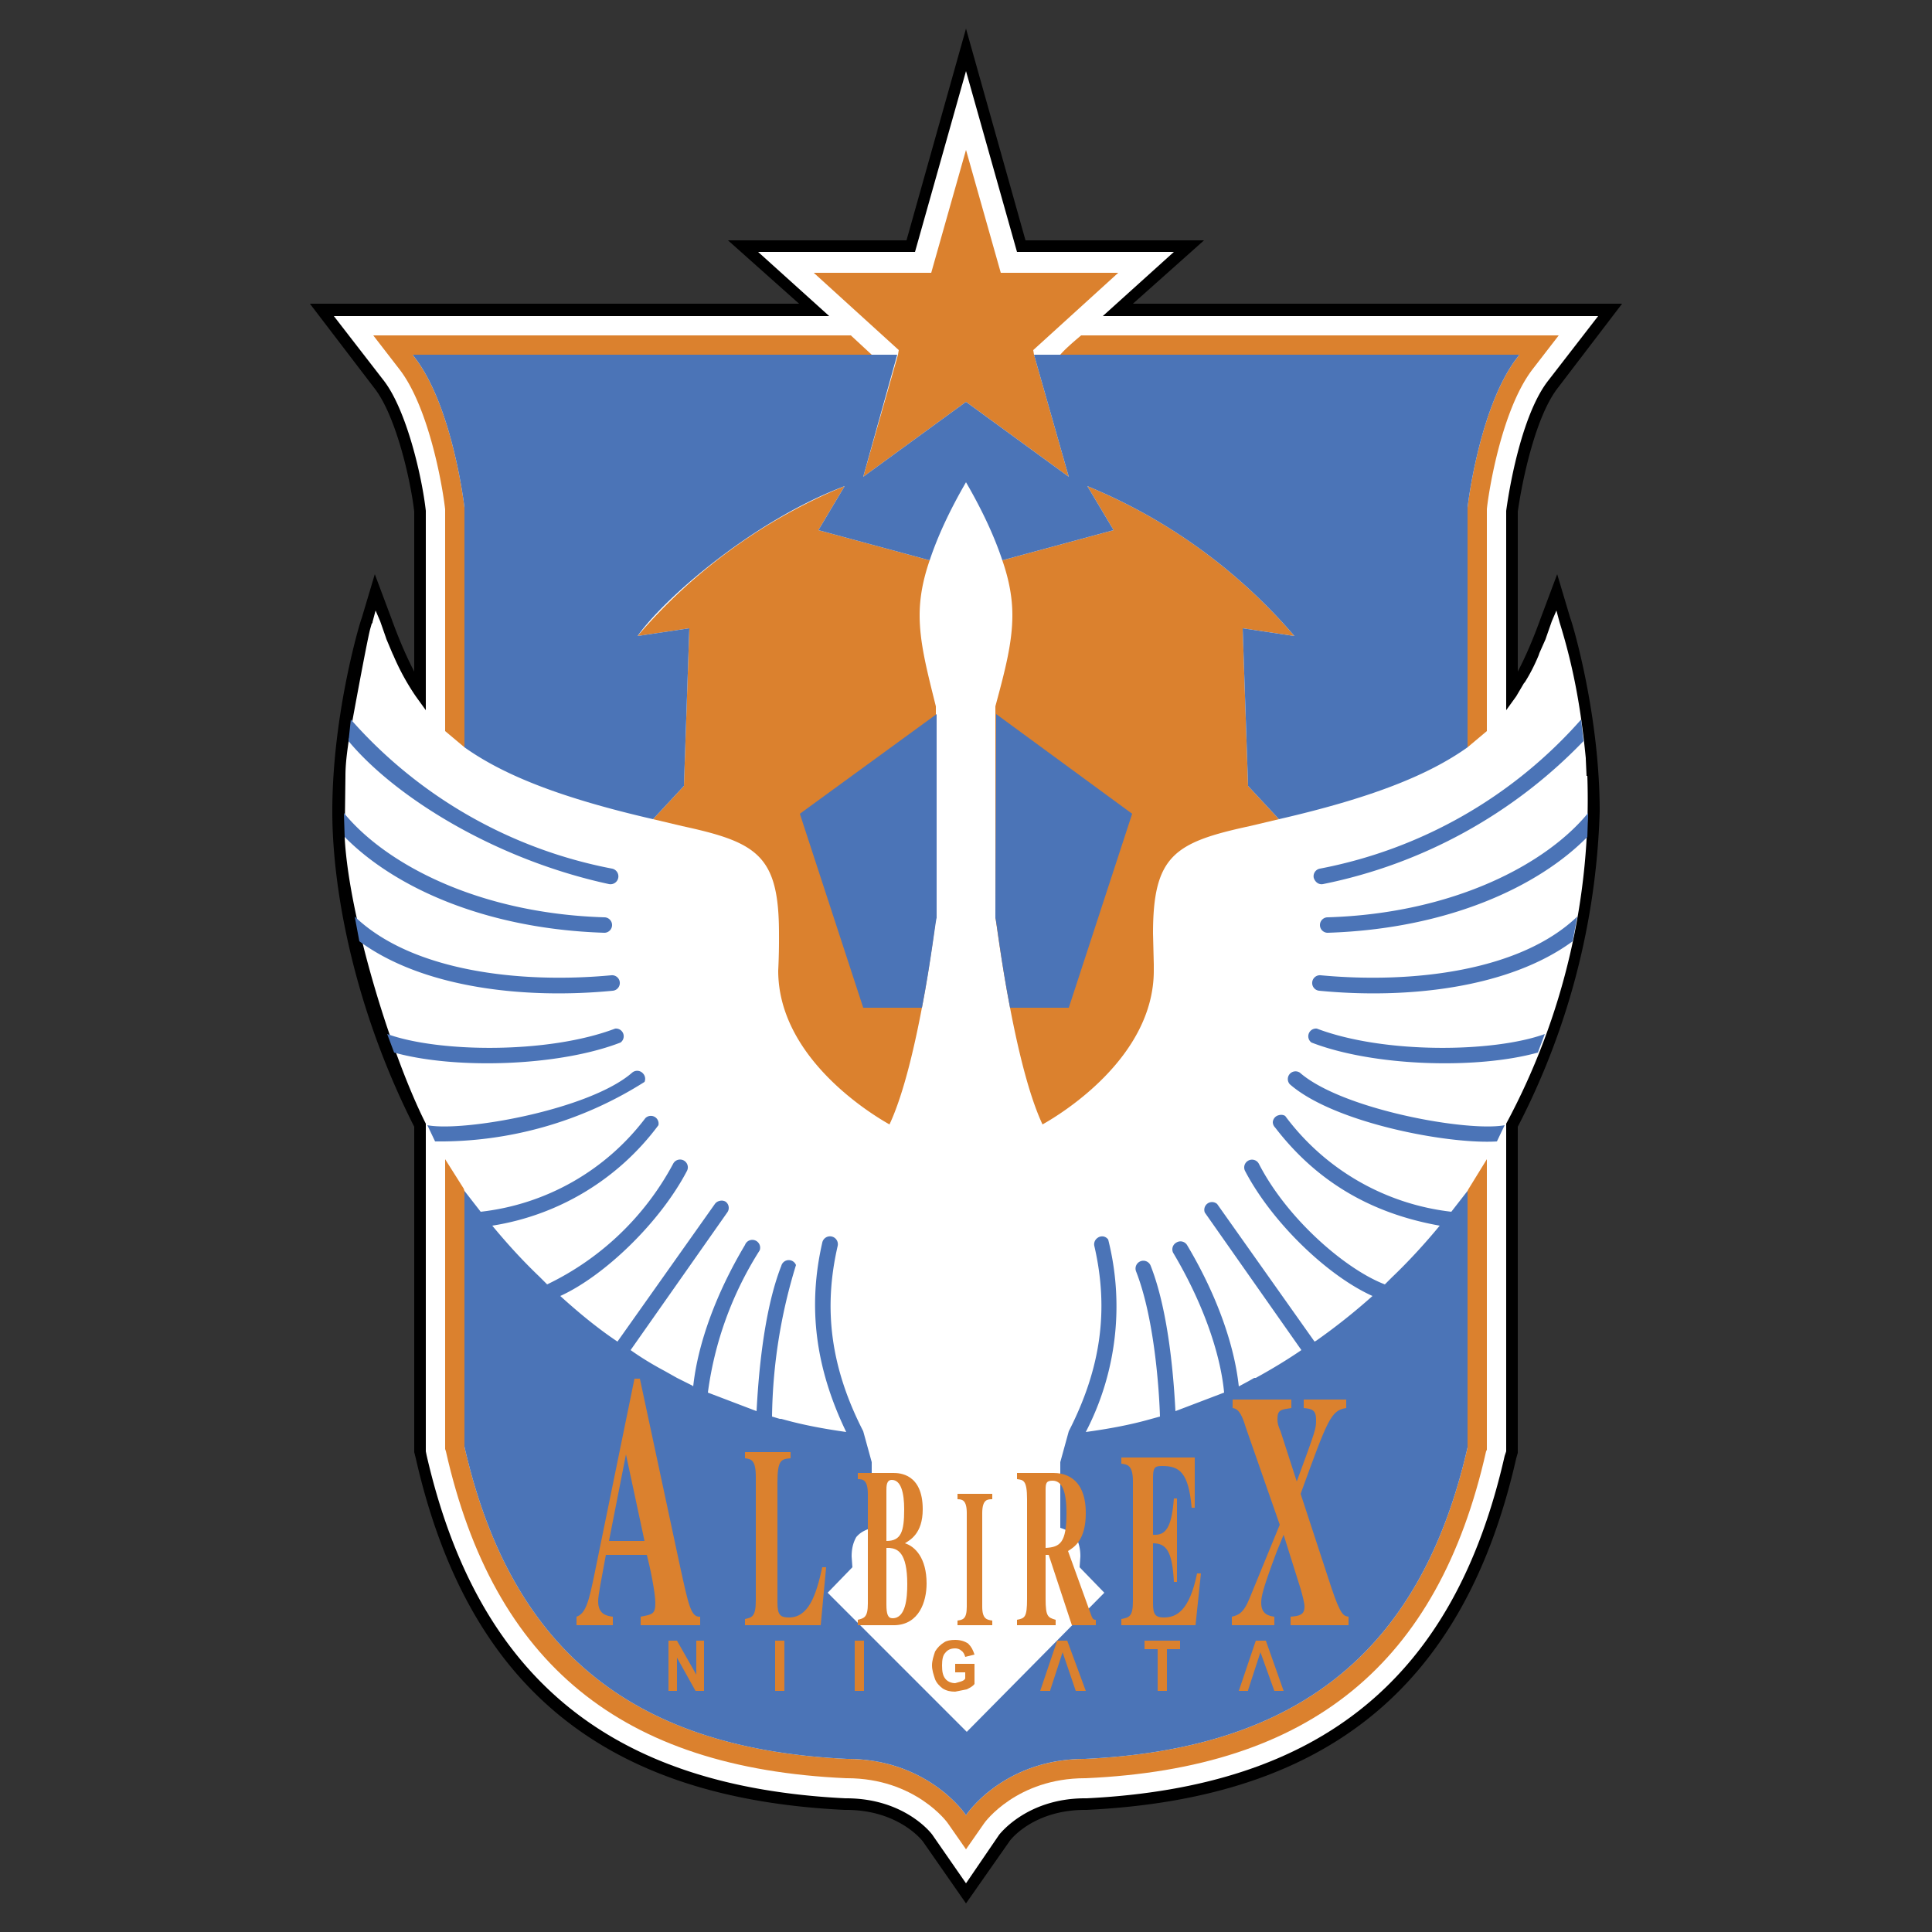
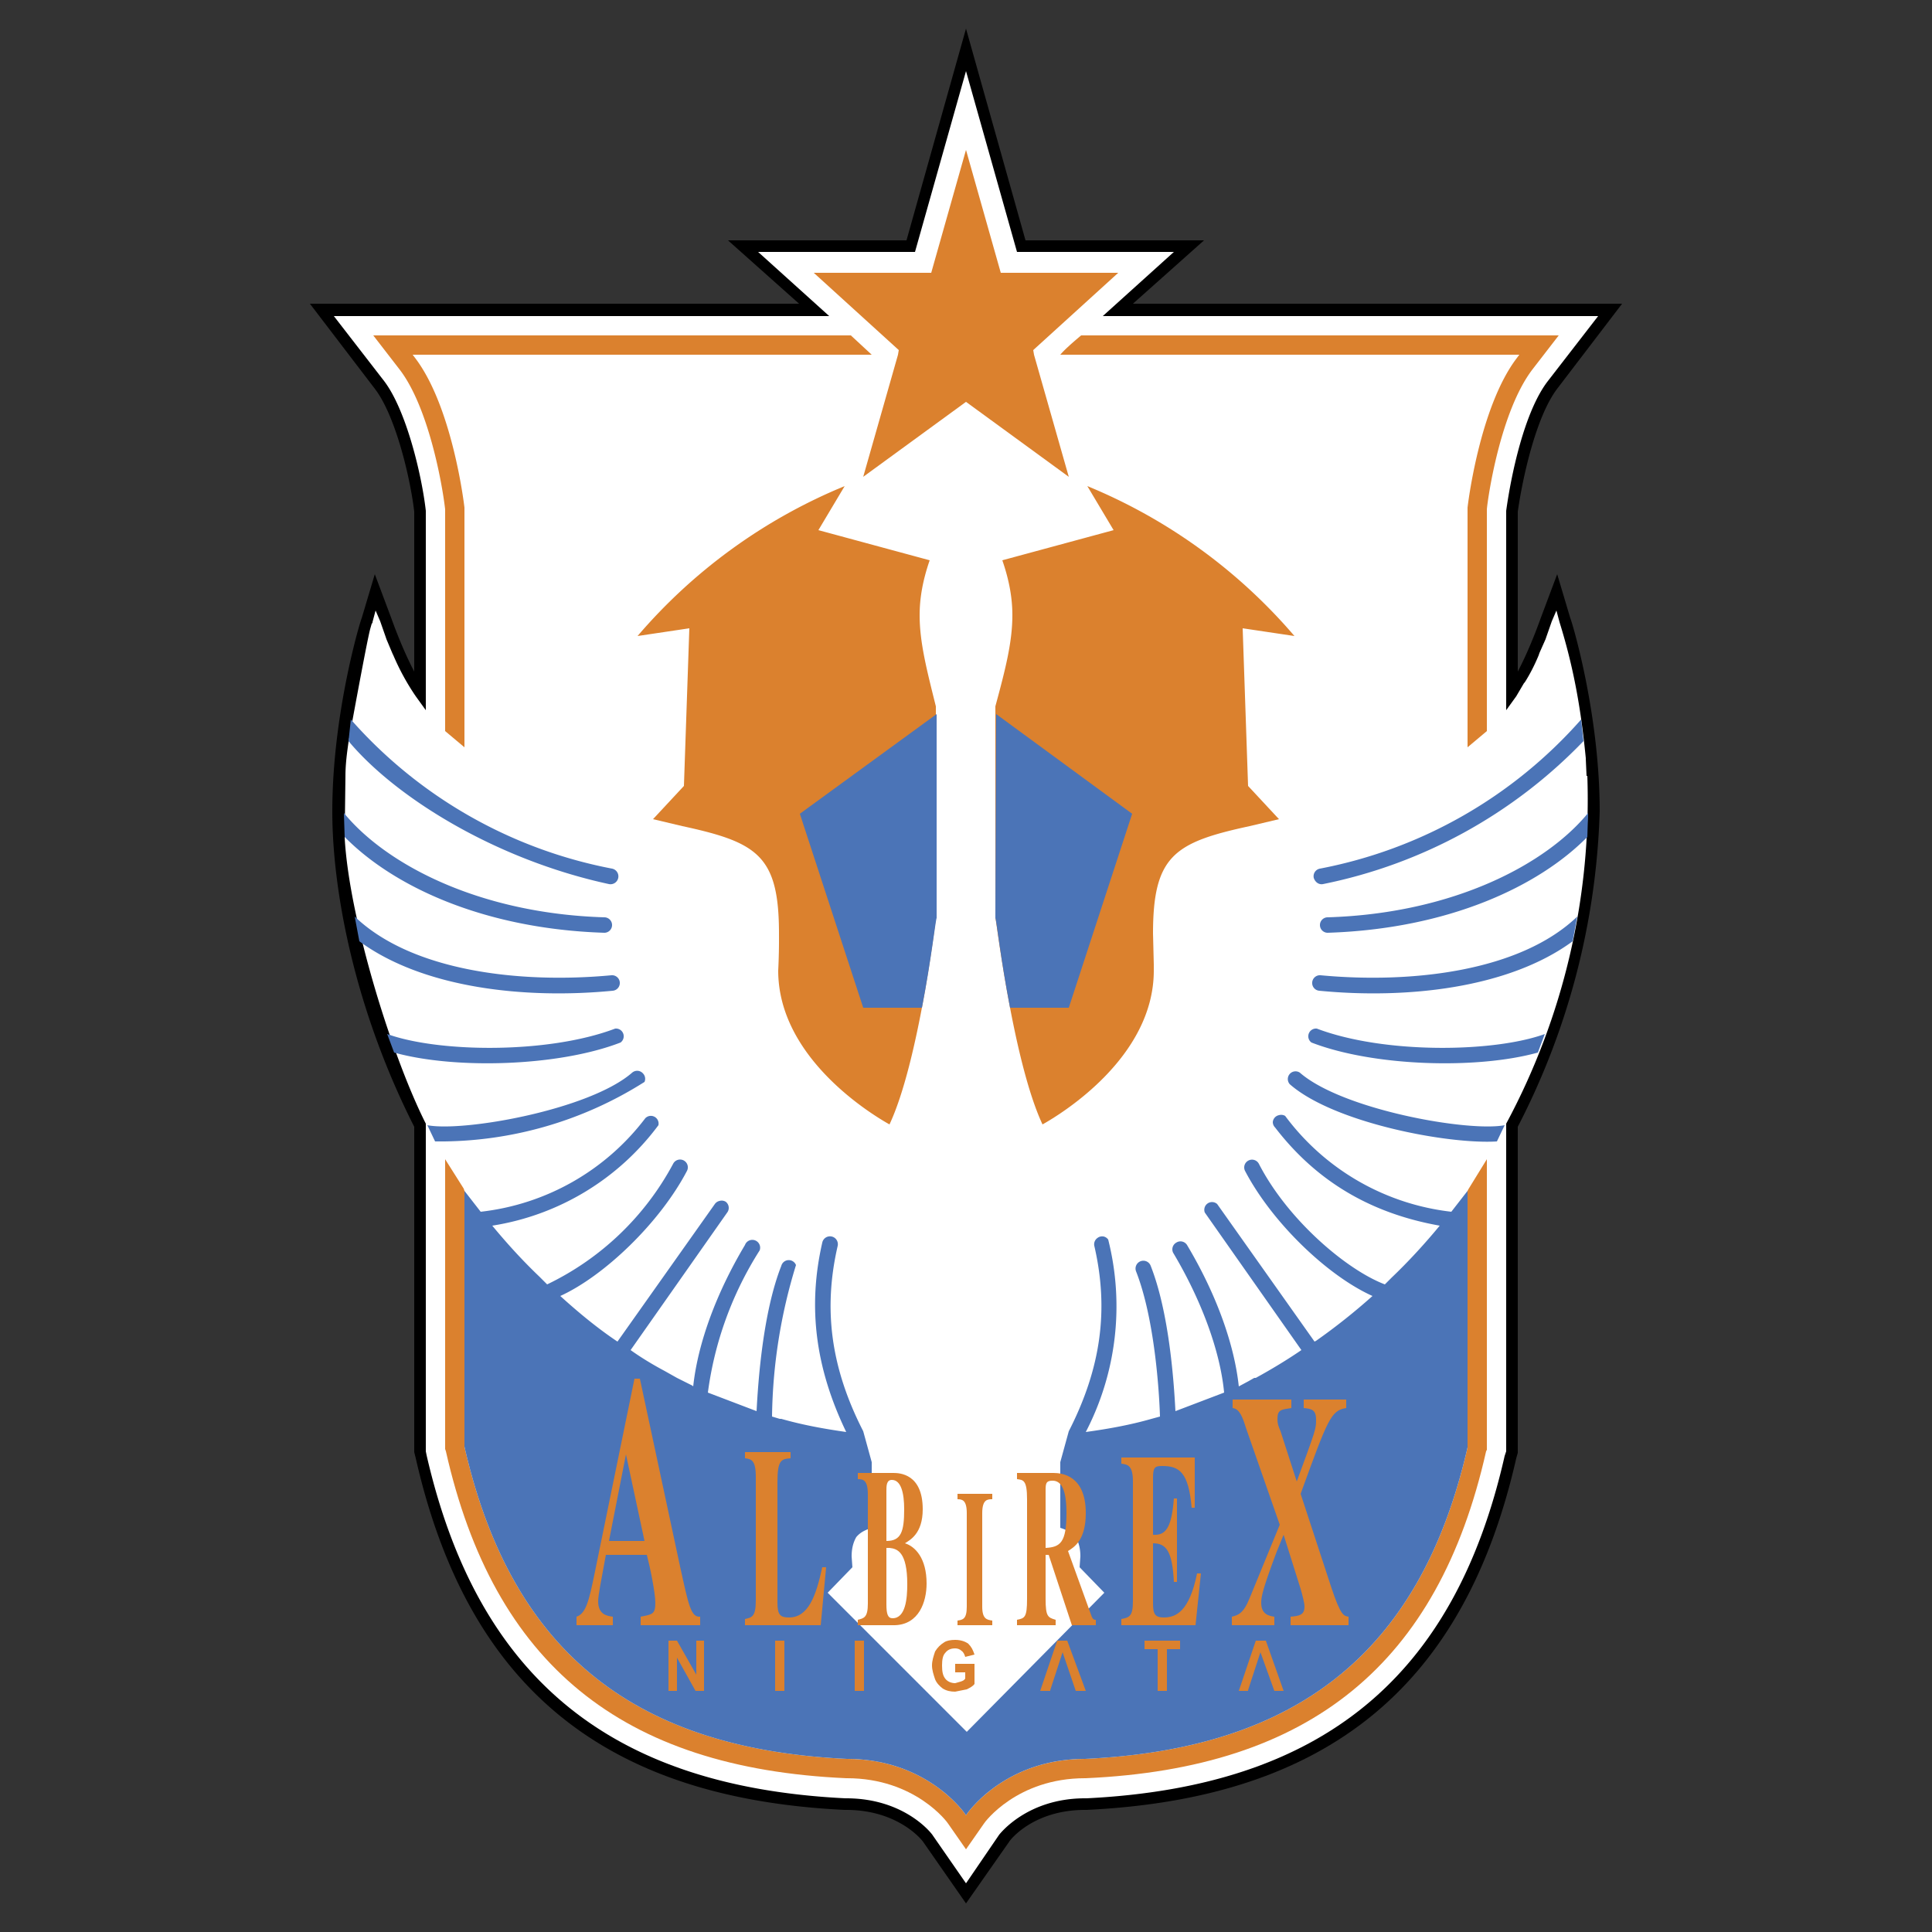
<svg xmlns="http://www.w3.org/2000/svg" fill="none" height="2500" width="2500">
  <rect width="100%" height="100%" fill="#333333" stroke="none" />
  <g clip-rule="evenodd" fill-rule="evenodd">
    <path d="m2032 800-17-57-21 56c-9 25-19 49-30 70v-207c6-42 23-122 51-159l84-110h-633l92-82h-231l-77-274-77 274h-231l92 82h-633l84 110c27 35 46 116 51 159v207c-11-21-21-45-30-70l-21-56-17 57c-1 1-38 122-38 250 0 103 29 256 106 408v421l2 8c67 295 243 440 555 455h2c68 0 99 40 100 42l55 79 56-80c1-2 31-41 98-41h2c312-15 489-160 556-455l2-7v-422a948 948 0 0 0 106-408c0-129-37-249-38-250z" fill="#000" />
    <path d="m2054 1004h-1l-1-22v-1c-6-61-15-115-34-176l-4-15-6 14-7 20-1 3-8 18-1 3c-5 12-11 24-18 35l-1 1-10 17-13 18v-258c6-44 23-128 54-168l65-84h-641l92-83h-203l-66-234-66 234h-203l92 83h-641l65 84c29 38 49 123 54 168v258l-13-18a308 308 0 0 1 -29-53l-1-2-8-19-1-3-7-20-6-14-4 15v1l-1 1-2 7c-5 19-28 146-28 146-2 14-4 29-4 44l-1 79v1c6 107 62 285 105 370v424l1 5c66 288 238 429 542 444h1c76 0 111 46 112 48l43 62 43-63c1-1 36-47 111-47h2c304-15 476-156 541-443l2-6v-424a886 886 0 0 0 105-450z" fill="#fff" />
    <path d="m1900 1539-1 2v332c-60 262-217 390-495 403-103 0-151 69-152 70l-2 3-2-3c-1-1-49-70-152-70-278-13-435-141-495-404v-331l-1-3-24-38v375l1 3c62 275 227 410 518 423h1c88 0 130 57 131 59l23 33 23-33c1-2 43-59 131-59h1c291-13 456-148 518-423l1-2v-376z" fill="#db812e" />
    <path d="m1878 1568a312 312 0 0 1 -215-124 10 10 0 0 0 -8-1 10 10 0 0 0 -8 9 10 10 0 0 0 3 7c53 69 123 111 213 127-19 23-40 46-62 67l-6 6-3 3c-50-19-126-84-163-156a10 10 0 0 0 -14-4 10 10 0 0 0 -4 13c35 67 107 136 165 162a799 799 0 0 1 -73 58l-2 1-126-178a10 10 0 0 0 -16 11l125 178c-19 13-39 25-59 36h-2l-7 4-13 7c-6-56-30-121-67-183a10 10 0 0 0 -14-3 10 10 0 0 0 -4 13c37 62 61 128 66 181l-63 24c-2-38-8-127-32-188a10 10 0 0 0 -19 7c24 61 30 155 31 188l-11 3c-28 8-56 13-85 17a353 353 0 0 0 29-249 10 10 0 0 0 -6-4 10 10 0 0 0 -8 2 10 10 0 0 0 -4 10c19 82 9 158-33 240l-11 40v85c9 3 15 6 20 12 4 7 6 15 6 25l-1 14 32 33-178 180-180-180 32-33-1-14c0-10 2-18 6-25 5-6 11-9 20-12v-85l-11-40c-42-82-52-158-33-240a10 10 0 0 0 -20-4c-19 83-9 162 31 245-28-4-56-9-84-17h-2l-10-3a693 693 0 0 1 31-196 10 10 0 0 0 -19 1c-24 61-30 150-32 188l-63-24a453 453 0 0 1 67-184 10 10 0 0 0 -19-7c-37 62-61 127-67 183l-1-1-20-10-16-9c-15-8-30-17-44-27l125-178a10 10 0 0 0 -2-14 10 10 0 0 0 -8-1 10 10 0 0 0 -6 4l-126 178-3-2c-25-17-49-37-71-57 57-26 129-95 164-162a10 10 0 0 0 -18-9 363 363 0 0 1 -163 156l-3-3-6-6-1-1c-22-21-42-43-61-66a332 332 0 0 0 215-130 10 10 0 0 0 -17-9 311 311 0 0 1 -213 121l-21-27v331c60 263 217 391 495 404 103 0 151 69 152 70l2 3 2-3c1-1 49-70 152-70 278-13 435-141 495-403v-332zm-1085-286a10 10 0 0 0 -2-20c-118 11-258-5-332-76l6 32c83 61 215 75 328 64zm10 67a10 10 0 0 0 -7-18c-87 33-229 31-295 7l9 24c79 22 213 18 293-13zm29 40a10 10 0 0 0 -14-1c-55 48-218 77-265 68l10 21a495 495 0 0 0 271-77 10 10 0 0 0 -2-11zm-40-192a10 10 0 0 0 -10-10c-163-5-283-69-337-135l1 31c63 64 180 119 336 124a10 10 0 0 0 10-10zm-4-53a10 10 0 1 0 4-20 601 601 0 0 1 -338-193l-3 28c60 72 189 153 337 185zm921 118a10 10 0 0 0 -2 20c113 11 245-3 328-64l6-32c-74 71-214 87-332 76zm-5 69a10 10 0 0 0 -7 18c80 31 214 35 293 13l9-24c-66 24-208 26-295-7zm-22 57a10 10 0 0 0 -13 15c57 50 205 78 268 74l10-21c-47 9-210-20-265-68zm36-201a10 10 0 1 0 0 20c156-5 273-60 336-124l1-31c-54 66-174 130-337 135zm-18-51c2 6 7 9 12 8a644 644 0 0 0 337-185l-3-28a601 601 0 0 1 -338 193 10 10 0 0 0 -8 12z" fill="#4b74b7" />
    <path d="m1117 617 133-97 133 97-45-158-1-6 110-100h-152l-45-159-45 159h-152l110 100-1 6zm-24 12a706 706 0 0 0 -268 194l67-10-7 204-40 43 38 9c97 21 125 38 125 139a821 821 0 0 1 -1 48c0 112 119 185 144 199 38-81 60-266 60-267v-274c-12-48-21-83-21-118 0-22 4-45 13-71l-144-39z" fill="#db812e" />
-     <path d="m537 463-3-4h594l-27-25h-618l34 44c37 48 55 146 59 181v287l25 21v-310c0-1-15-130-64-194zm1429-29h-567c-12 10-22 19-27 25h594l-3 4c-49 64-64 193-64 194v310l25-21v-287c1-13 17-126 59-181l34-44zm-358 379 67 10a706 706 0 0 0 -268-194l34 57-144 39c9 26 13 49 13 71 0 35-9 70-22 118v273c1 2 23 187 61 268 25-14 144-87 144-199v-8l-1-40c0-101 28-118 125-139l38-9-40-43z" fill="#db812e" />
-     <path d="m1963 463 3-4h-628l45 158-133-97-133 97 44-158h-627l3 4c49 64 64 193 64 194v310c52 37 127 66 244 93l40-43 7-204-67 10c33-47 147-148 268-194l-34 57 144 39c10-30 25-63 47-101 22 38 37 71 47 101l144-39-34-57a706 706 0 0 1 268 194l-67-10 7 204 40 43c117-27 192-56 244-93v-310c0-1 15-130 64-194z" fill="#4b74b7" />
+     <path d="m537 463-3-4h594l-27-25h-618l34 44c37 48 55 146 59 181v287l25 21v-310c0-1-15-130-64-194m1429-29h-567c-12 10-22 19-27 25h594l-3 4c-49 64-64 193-64 194v310l25-21v-287c1-13 17-126 59-181l34-44zm-358 379 67 10a706 706 0 0 0 -268-194l34 57-144 39c9 26 13 49 13 71 0 35-9 70-22 118v273c1 2 23 187 61 268 25-14 144-87 144-199v-8l-1-40c0-101 28-118 125-139l38-9-40-43z" fill="#db812e" />
    <path d="m1117 1304h76c12-62 18-116 19-116v-264l-177 129zm171-116c1 0 7 54 19 116h76l82-251-176-129z" fill="#4b74b7" />
    <path d="m788 1994 22-112 24 112zm118 98c-12 1-15-15-26-65l-52-243h-7l-52 254c-7 34-11 50-23 54v11h47v-11c-8-1-19-3-19-20 0-8 4-27 10-60h53c4 15 11 49 11 62 0 15-4 15-19 18v11h77zm156 11h-98v-8c9-2 14-3 14-24v-160c0-22-6-23-14-24v-8h59v8c-12 1-17 2-17 31v156c0 16 4 19 15 19 25 0 35-28 43-65h5zm85-100h4c10 1 23 5 23 47 0 18-2 44-19 44-6 0-8-5-8-18zm0-74c0-6 0-14 7-14 12 0 16 17 16 38 0 29-4 41-23 41zm-37 174h48c31-1 41-30 41-54 0-33-15-48-28-52 6-4 23-12 23-44 0-46-30-47-38-47h-46v8c7 0 13 1 13 20v141c0 18-5 19-13 21zm174 0h-45v-6c7-1 12-2 12-18v-121c0-17-6-18-12-18v-7h45v7c-6 0-13 0-13 18v121c0 16 6 17 13 18zm69-175c0-9 1-12 9-12 12 0 18 13 18 42 0 38-8 44-27 45zm65 168c-2 0-4 0-6-6l-30-83c8-5 23-14 23-49 0-49-31-52-42-52h-47v8c8 1 13 1 13 26v129c0 24-3 25-13 27v7h50v-7c-10-3-13-4-13-27v-57h4l30 91h31zm33-210h95v65h-4c-4-46-16-54-38-54-9 0-12 1-12 15v74c16 1 24-8 27-47h4v108h-4c-2-40-10-50-27-50v78c0 14 3 18 14 18 16 0 33-8 43-57h5l-7 67h-96v-8c10-2 15-3 15-23v-155c0-21-7-22-15-23zm291-64c-20 3-24 15-59 111l40 122c12 36 16 36 22 37v11h-75v-11c11-1 18-2 18-13 0-5-3-16-5-23l-22-70-9 22c-18 48-20 58-20 66 0 15 10 17 17 18v11h-55v-11c8-2 15-4 23-24l39-95-44-126c-4-13-8-24-17-25v-11h76v11c-13 2-18 2-18 14 0 6 1 9 4 16l21 65c25-68 25-68 25-80 0-13-6-14-16-15v-11h55zm-877 366v-65h11l25 44v-44h10v65h-11l-24-43v43zm138 0v-65h12v65zm103 0v-65h12v65zm130-24v-11h25v26c-2 3-6 5-10 7l-15 3c-6 0-11-1-16-4-4-3-8-7-10-12-2-6-4-12-4-18s2-12 4-18c3-5 7-9 12-12 3-2 8-3 14-3 7 0 13 2 17 5 4 4 6 8 8 14l-12 3c-1-3-2-6-5-8-2-2-5-3-8-3-6 0-10 2-13 6-3 3-4 9-4 16 0 8 1 13 4 17s8 6 13 6l7-2c3-1 5-2 6-4v-8zm262 24v-54h-17v-11h46v11h-17v54zm-117-65h-13l-22 65h13v-1l16-49 17 50h13zm257 0h-13l-22 65h12v-1l16-49 18 50h12z" fill="#db812e" />
  </g>
</svg>